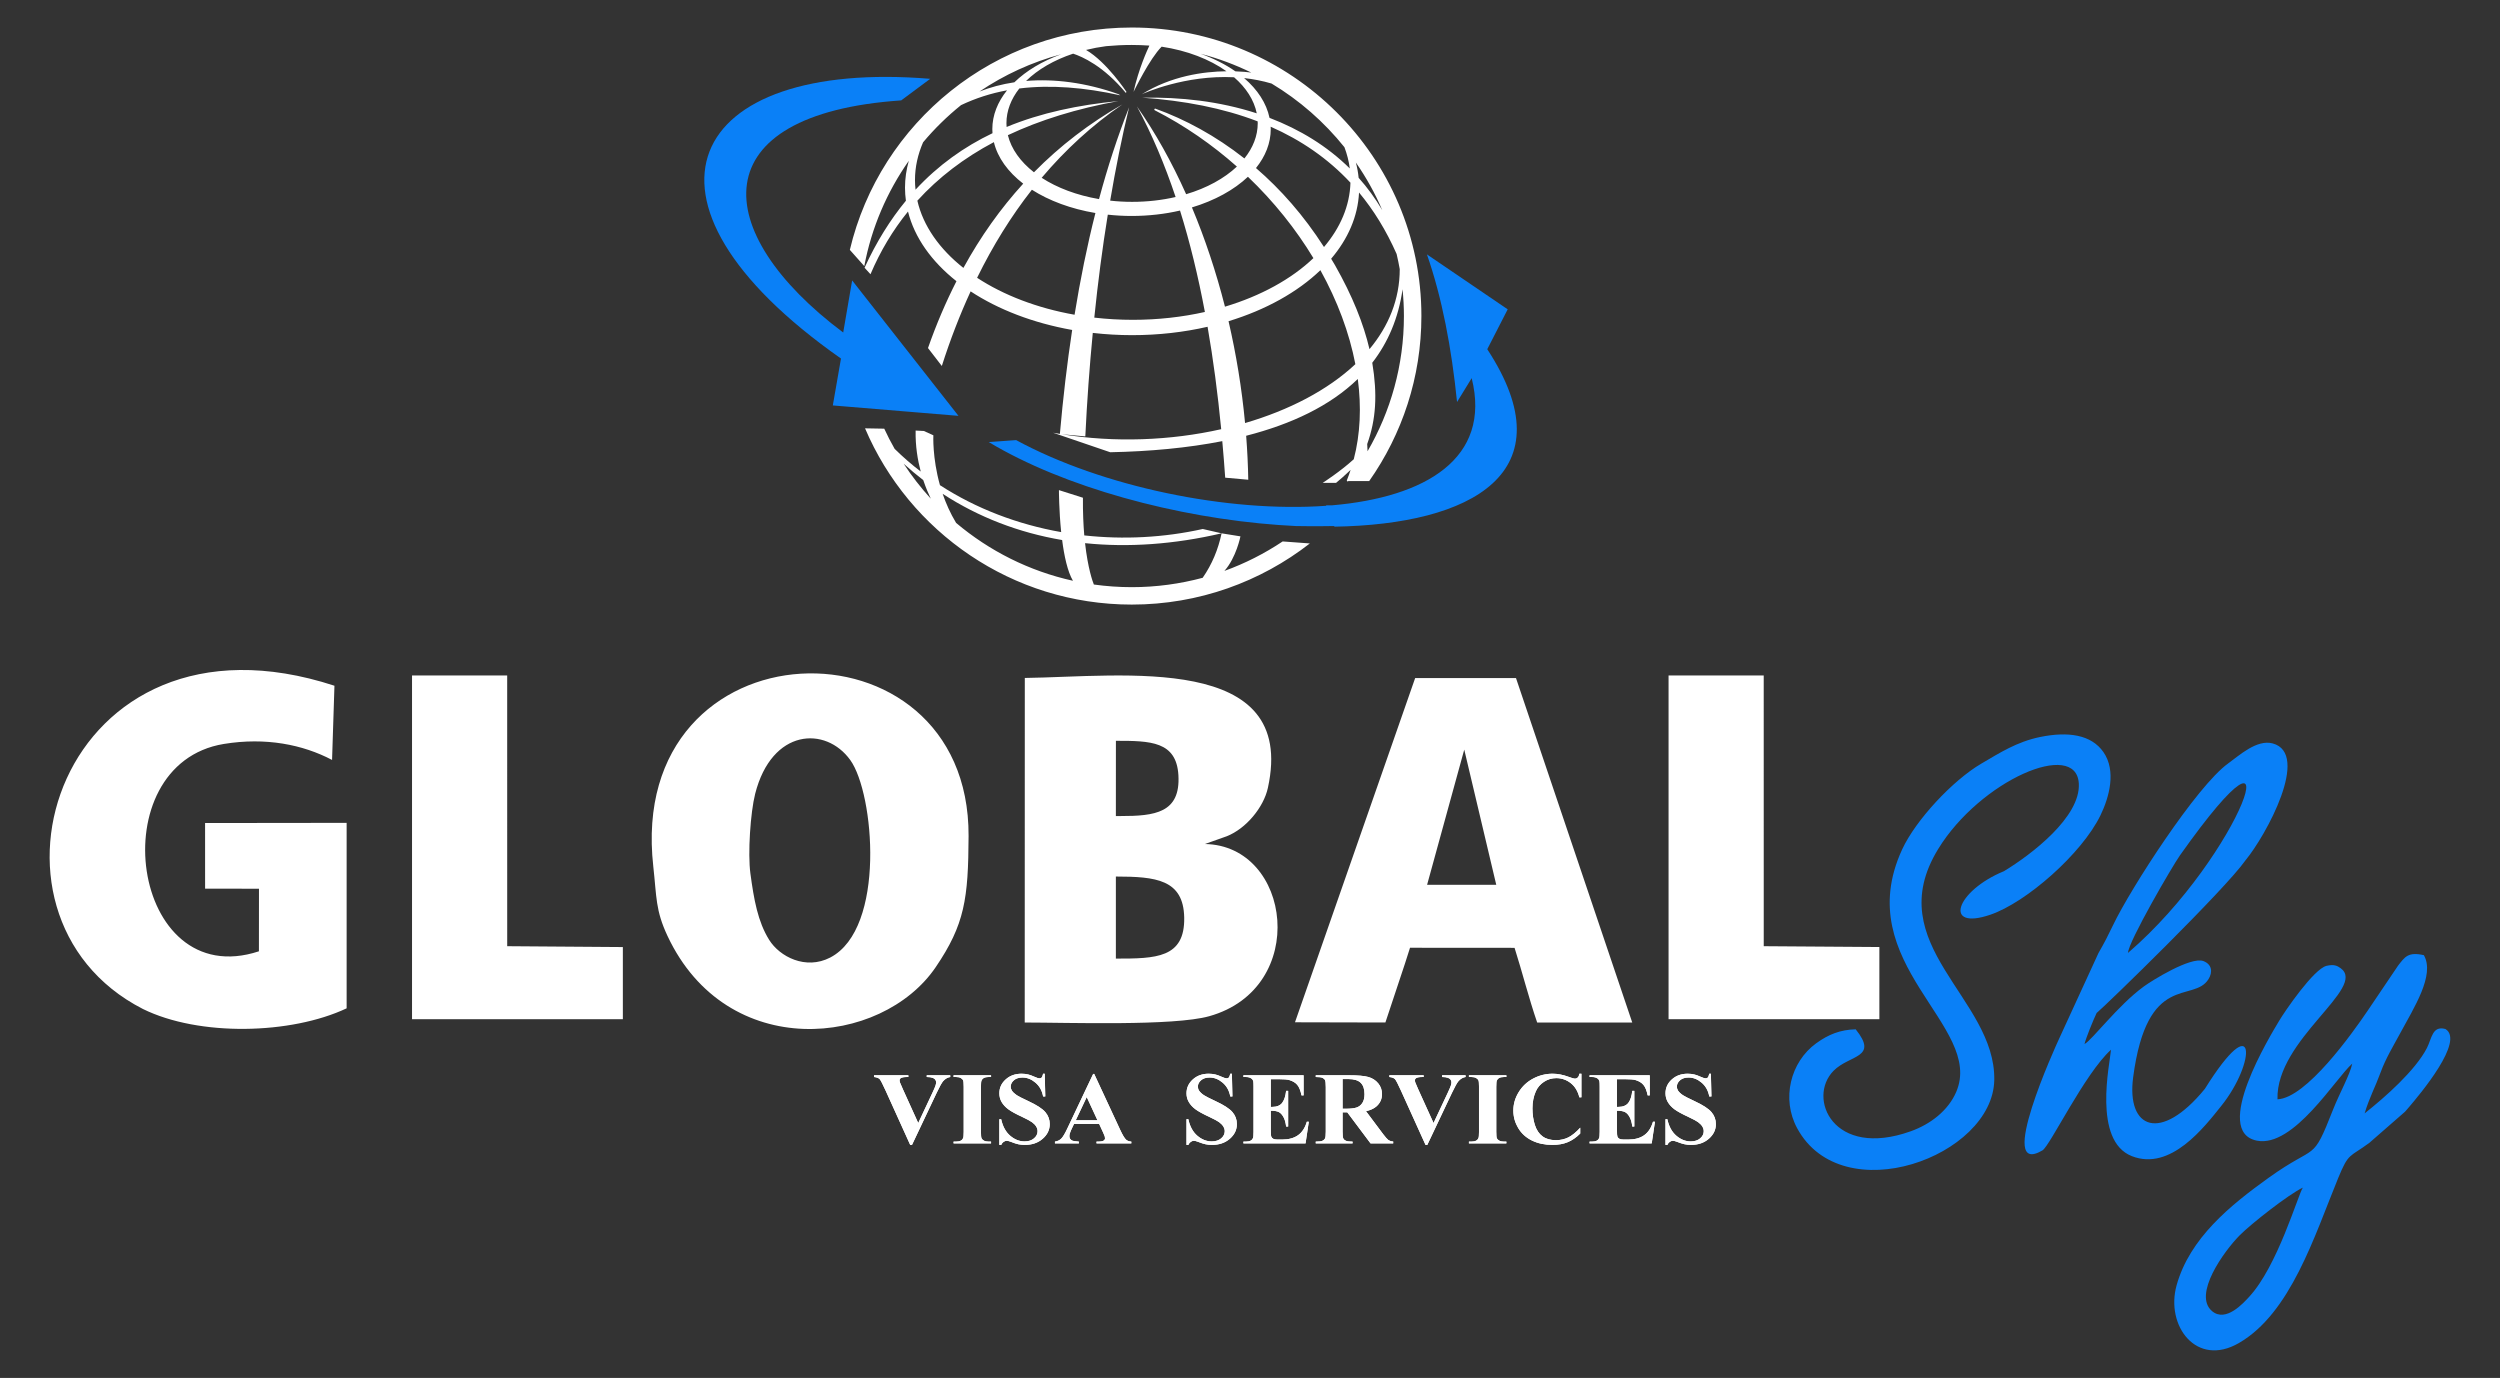
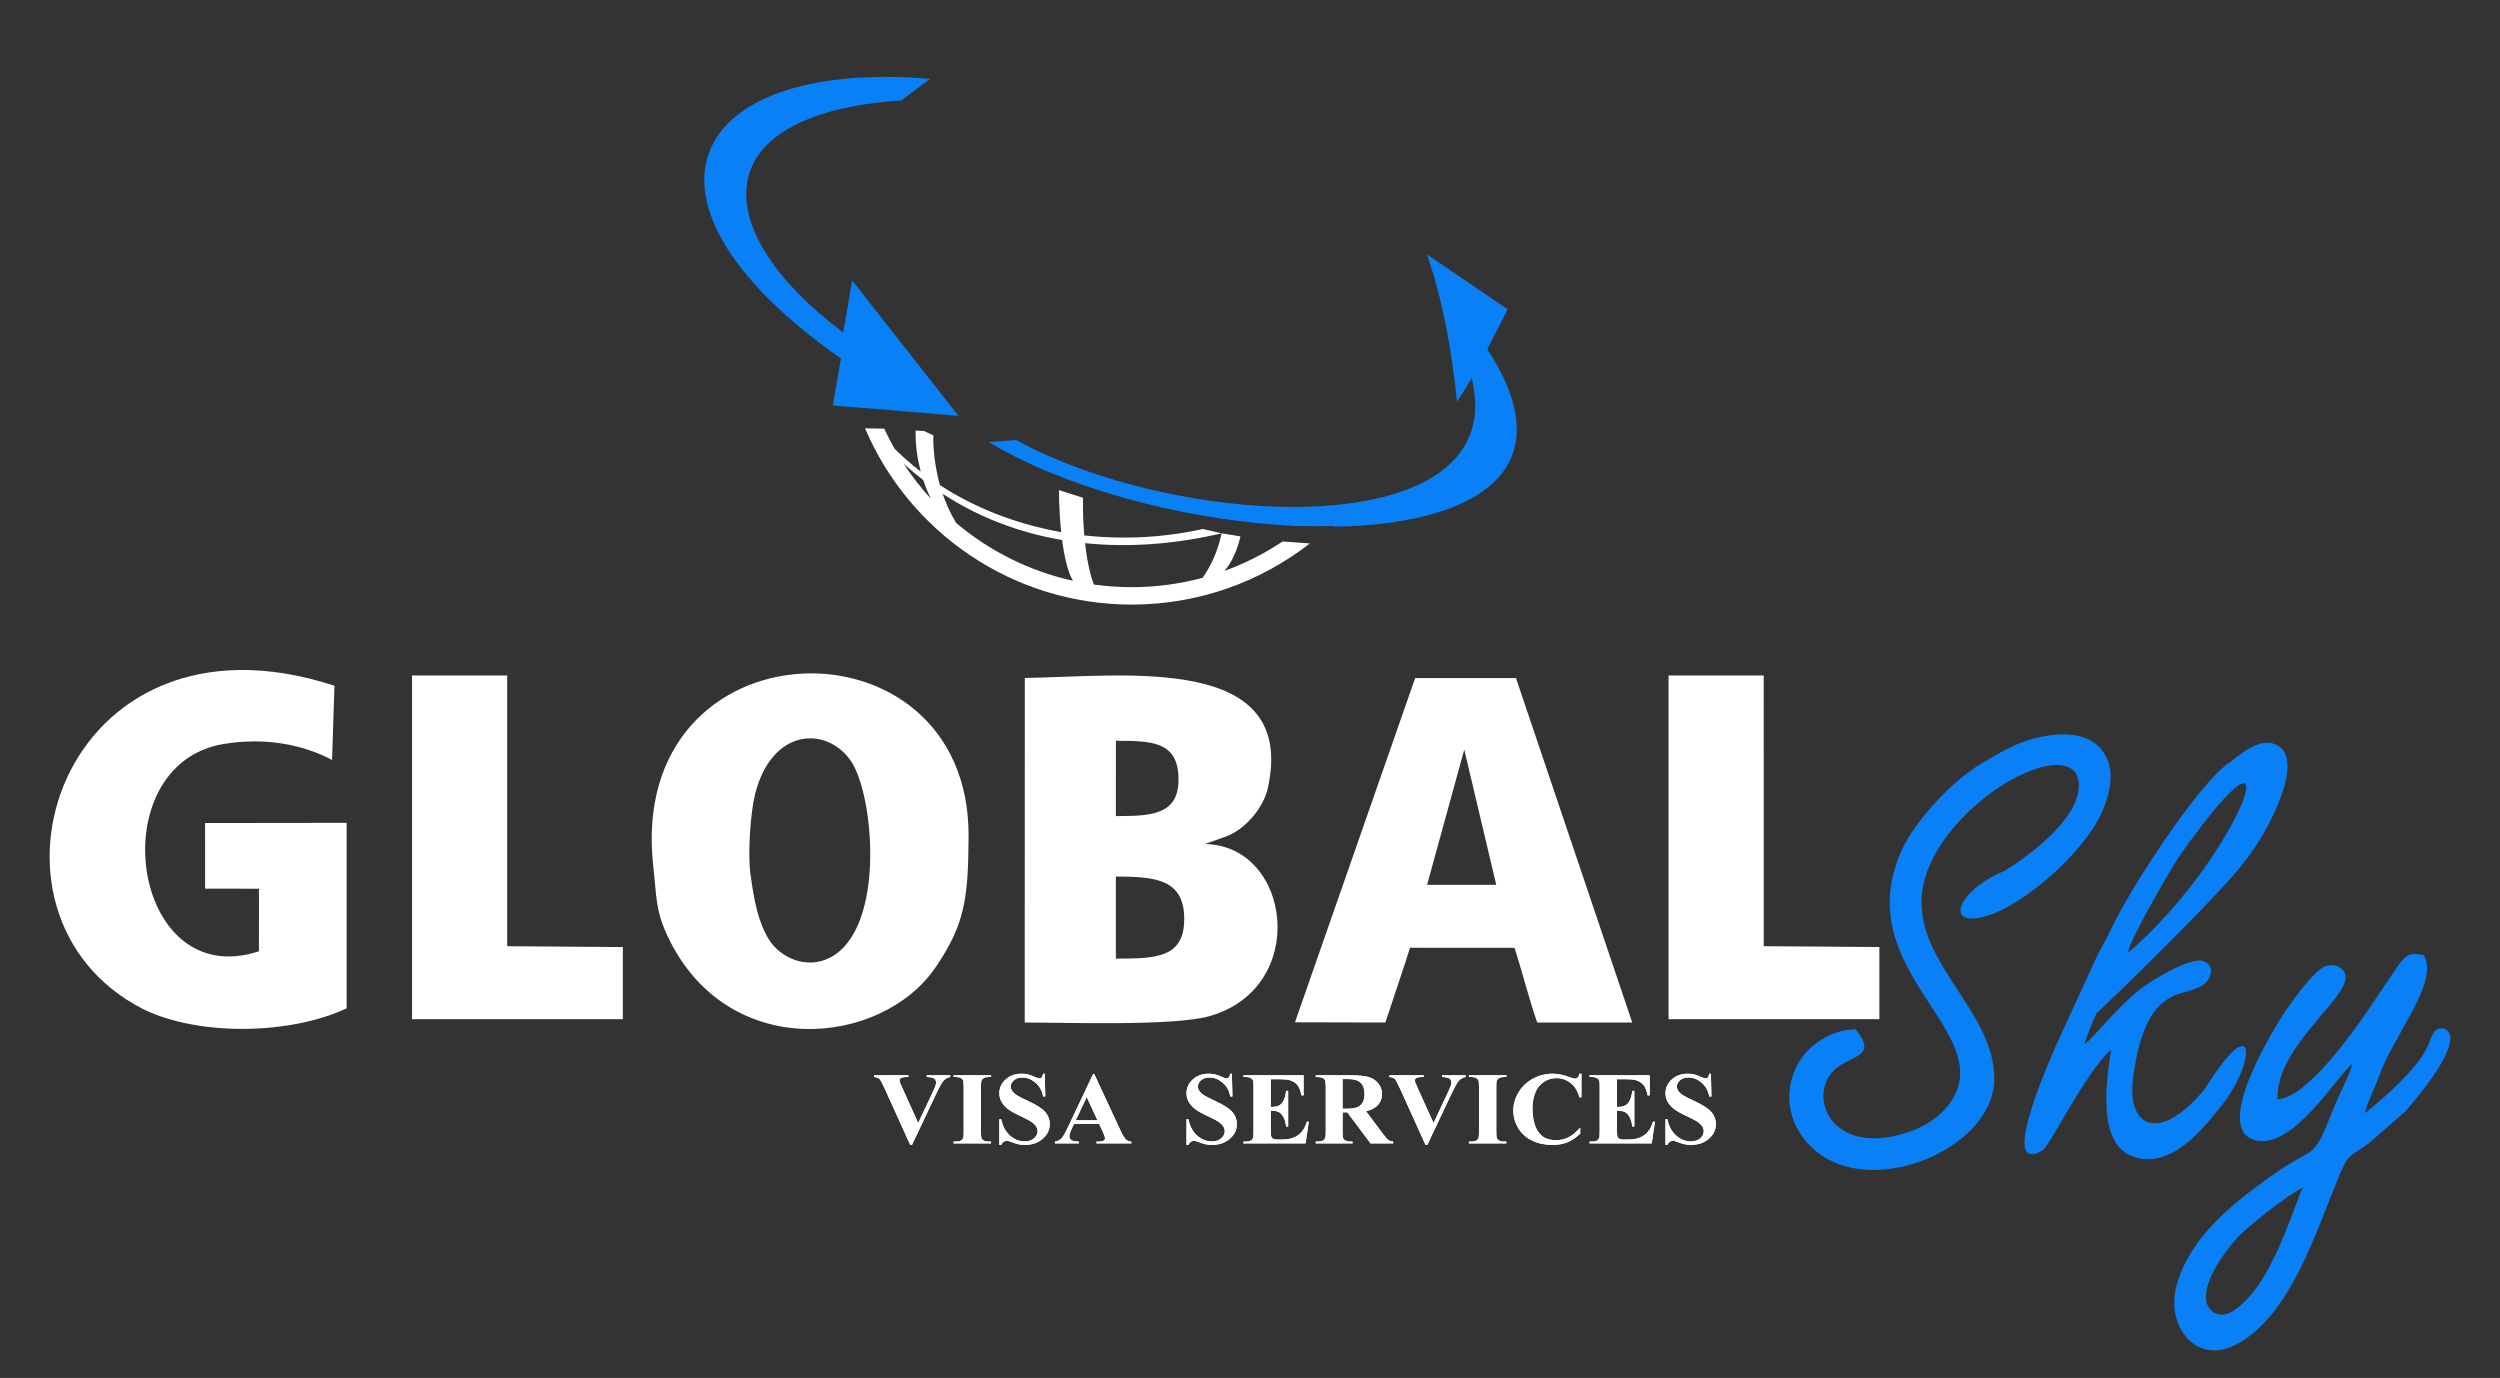
<svg xmlns="http://www.w3.org/2000/svg" width="127" height="70" viewBox="0 0 127 70" fill="none">
  <rect x="0" y="0" width="127" height="70" fill="#333333" stroke="none" />
  <g clip-path="url(#clip0_457_5668)">
    <path fill-rule="evenodd" clip-rule="evenodd" d="M123.284 53.245C123.538 52.753 123.556 52.09 124.227 52.273C125.225 52.875 122.919 55.604 122.381 56.237C122.288 56.344 122.243 56.401 122.176 56.474L120.362 58.057C119.348 58.809 119.318 58.533 118.778 59.85C117.572 62.792 116.366 66.712 113.728 68.231C111.572 69.472 110.002 67.345 110.57 65.297C111.237 62.895 113.301 61.229 115.24 59.836C117.745 58.037 117.43 59.133 118.527 56.349C118.851 55.529 119.371 54.611 119.495 54.03C118.642 54.784 116.52 58.301 114.66 57.947C112.334 57.503 115.345 52.585 115.795 51.833C116.066 51.38 117.537 49.218 118.189 49.064C118.561 48.978 118.729 49.056 118.902 49.182C120.282 50.176 115.61 52.793 115.696 55.845C117.154 55.784 119.486 52.514 120.29 51.324L121.824 49.051C122.166 48.616 122.324 48.341 123.133 48.523C123.707 49.536 122.629 51.189 121.905 52.534C121.577 53.143 121.197 53.763 120.938 54.47C120.663 55.223 120.372 55.736 120.123 56.559C121.16 55.741 122.699 54.379 123.284 53.245ZM113.784 62.746C112.977 63.559 111.381 65.774 112.375 66.607C113.074 67.193 113.964 66.196 114.256 65.88C115.702 64.319 116.734 60.711 116.984 60.331C116.262 60.672 114.364 62.163 113.784 62.746ZM93.144 54.397C91.785 55.776 93.124 58.881 97.071 57.467C98.075 57.108 98.966 56.415 99.372 55.479C100.836 52.104 93.926 48.988 96.632 43.145C97.32 41.657 99.202 39.638 100.658 38.788C101.581 38.249 102.453 37.682 103.644 37.438C105.069 37.148 106.24 37.321 106.856 38.209C107.517 39.161 107.15 40.501 106.703 41.42C105.752 43.374 102.941 45.84 101.114 46.466C98.7 47.293 99.332 45.273 101.803 44.255C103.197 43.411 105.697 41.502 105.604 39.806C105.479 37.529 100.596 39.642 98.457 43.134C95.47 48.011 101.385 50.69 101.309 54.866C101.238 58.754 93.595 61.55 91.298 57.318C90.485 55.821 90.953 53.95 92.26 53.001C92.891 52.543 93.494 52.308 94.27 52.289C95.45 53.764 93.957 53.57 93.144 54.397ZM110.741 43.453C110.351 44.005 108.115 47.849 108.103 48.407C113.897 43.428 116.825 34.861 110.741 43.453ZM108.895 50.121C109.321 49.807 111.295 48.584 111.931 48.822C112.361 48.984 112.422 49.375 112.188 49.747C111.419 50.969 109.074 49.342 108.364 54.729C108.02 57.346 109.756 58.066 112.006 55.315C114.656 51.071 114.623 53.967 112.837 56.185C111.996 57.231 110.278 59.509 108.297 58.732C106.302 57.947 107.181 54.039 107.239 53.326C105.886 54.56 104.141 58.212 103.757 58.439C101.36 59.853 104.442 53.118 104.588 52.799L106.601 48.418C106.921 47.858 107.07 47.568 107.349 46.986C108.228 45.147 111.593 39.924 113.196 38.778C113.731 38.396 114.639 37.549 115.449 37.765C117.388 38.285 115.112 42.447 114.07 43.705C113.027 45.195 106.979 51.074 106.509 51.46C106.325 51.843 105.963 52.743 105.892 53.038C106.284 52.834 107.57 51.093 108.895 50.121Z" fill="#0A80F7" />
    <path fill-rule="evenodd" clip-rule="evenodd" d="M48.272 54.624V54.712C48.14 54.733 48.021 54.801 47.917 54.915C47.842 55 47.73 55.201 47.58 55.518L46.328 58.161H46.238L44.991 55.409C44.84 55.077 44.739 54.88 44.689 54.823C44.638 54.765 44.541 54.728 44.399 54.712V54.624H46.143V54.712H46.083C45.925 54.712 45.817 54.731 45.76 54.77C45.718 54.795 45.698 54.833 45.698 54.884C45.698 54.915 45.705 54.952 45.719 54.995C45.734 55.036 45.783 55.149 45.866 55.333L46.645 57.051L47.362 55.523C47.45 55.334 47.505 55.209 47.524 55.146C47.544 55.082 47.554 55.028 47.554 54.983C47.554 54.932 47.539 54.886 47.511 54.847C47.481 54.807 47.44 54.777 47.384 54.756C47.306 54.728 47.205 54.712 47.077 54.712V54.624H48.272ZM50.345 57.994V58.084H48.441V57.994H48.562C48.667 57.994 48.752 57.976 48.817 57.94C48.864 57.917 48.9 57.875 48.925 57.817C48.944 57.777 48.954 57.668 48.954 57.494V55.213C48.954 55.035 48.944 54.924 48.925 54.879C48.905 54.836 48.866 54.796 48.805 54.763C48.746 54.729 48.665 54.712 48.562 54.712H48.441V54.624H50.345V54.712H50.224C50.119 54.712 50.035 54.731 49.97 54.766C49.924 54.791 49.888 54.832 49.861 54.89C49.841 54.931 49.831 55.038 49.831 55.213V57.494C49.831 57.672 49.842 57.783 49.862 57.827C49.883 57.872 49.923 57.911 49.982 57.944C50.042 57.978 50.123 57.994 50.224 57.994H50.345ZM53.071 54.545L53.099 55.699H52.988C52.937 55.41 52.808 55.177 52.604 55.002C52.399 54.827 52.179 54.739 51.941 54.739C51.758 54.739 51.612 54.785 51.505 54.878C51.398 54.97 51.344 55.077 51.344 55.196C51.344 55.274 51.364 55.341 51.401 55.402C51.453 55.48 51.537 55.56 51.652 55.638C51.737 55.693 51.932 55.794 52.238 55.936C52.666 56.135 52.955 56.322 53.104 56.499C53.252 56.675 53.326 56.877 53.326 57.105C53.326 57.393 53.206 57.641 52.968 57.849C52.73 58.057 52.427 58.161 52.06 58.161C51.946 58.161 51.836 58.15 51.734 58.129C51.631 58.107 51.502 58.065 51.348 58.003C51.261 57.969 51.191 57.953 51.134 57.953C51.088 57.953 51.038 57.971 50.986 58.004C50.933 58.039 50.892 58.092 50.859 58.161H50.765V56.858H50.859C50.939 57.223 51.091 57.503 51.316 57.695C51.542 57.888 51.785 57.984 52.047 57.984C52.248 57.984 52.408 57.932 52.528 57.828C52.648 57.725 52.707 57.605 52.707 57.466C52.707 57.385 52.685 57.307 52.639 57.23C52.593 57.153 52.524 57.082 52.429 57.012C52.336 56.944 52.171 56.854 51.933 56.743C51.601 56.59 51.361 56.457 51.217 56.349C51.072 56.24 50.96 56.118 50.882 55.984C50.804 55.849 50.765 55.701 50.765 55.541C50.765 55.265 50.872 55.031 51.087 54.837C51.299 54.642 51.569 54.545 51.894 54.545C52.013 54.545 52.128 54.559 52.239 54.586C52.324 54.607 52.427 54.644 52.548 54.699C52.67 54.754 52.754 54.781 52.804 54.781C52.849 54.781 52.886 54.767 52.913 54.74C52.94 54.713 52.966 54.648 52.988 54.545H53.071ZM55.837 57.097H54.558L54.398 57.435C54.348 57.548 54.324 57.641 54.324 57.715C54.324 57.814 54.365 57.885 54.447 57.932C54.495 57.959 54.615 57.981 54.805 57.994V58.084H53.59V57.994C53.721 57.975 53.83 57.923 53.914 57.839C53.998 57.753 54.103 57.578 54.226 57.312L55.532 54.556H55.584L56.901 57.389C57.027 57.66 57.129 57.831 57.211 57.901C57.273 57.955 57.358 57.986 57.47 57.994V58.084H55.702V57.994H55.775C55.917 57.994 56.017 57.975 56.074 57.937C56.113 57.91 56.133 57.87 56.133 57.819C56.133 57.788 56.128 57.755 56.118 57.723C56.113 57.707 56.086 57.642 56.036 57.529L55.837 57.097ZM55.75 56.909L55.205 55.731L54.647 56.909H55.75ZM62.579 54.545L62.606 55.699H62.496C62.444 55.409 62.316 55.177 62.112 55.002C61.907 54.827 61.687 54.738 61.449 54.738C61.264 54.738 61.12 54.785 61.013 54.878C60.905 54.97 60.852 55.077 60.852 55.196C60.852 55.274 60.871 55.341 60.909 55.402C60.961 55.48 61.044 55.56 61.16 55.638C61.244 55.693 61.439 55.794 61.745 55.936C62.174 56.135 62.462 56.322 62.611 56.499C62.76 56.675 62.832 56.877 62.832 57.105C62.832 57.393 62.714 57.641 62.475 57.849C62.236 58.057 61.934 58.161 61.568 58.161C61.453 58.161 61.343 58.15 61.241 58.129C61.138 58.107 61.009 58.065 60.854 58.003C60.768 57.969 60.698 57.953 60.642 57.953C60.594 57.953 60.545 57.969 60.494 58.004C60.441 58.039 60.398 58.09 60.366 58.161H60.273V56.856H60.366C60.446 57.223 60.598 57.503 60.823 57.695C61.049 57.888 61.292 57.984 61.553 57.984C61.755 57.984 61.916 57.931 62.036 57.828C62.155 57.725 62.215 57.605 62.215 57.466C62.215 57.385 62.192 57.307 62.146 57.23C62.1 57.153 62.03 57.082 61.937 57.012C61.843 56.944 61.678 56.854 61.44 56.743C61.108 56.589 60.869 56.457 60.723 56.349C60.579 56.24 60.468 56.118 60.39 55.983C60.311 55.849 60.273 55.701 60.273 55.541C60.273 55.265 60.38 55.029 60.593 54.836C60.807 54.642 61.076 54.545 61.402 54.545C61.521 54.545 61.635 54.559 61.747 54.586C61.831 54.606 61.934 54.644 62.056 54.699C62.177 54.754 62.261 54.781 62.31 54.781C62.358 54.781 62.394 54.767 62.421 54.74C62.447 54.713 62.473 54.648 62.496 54.545H62.579ZM64.555 54.822V56.231H64.628C64.861 56.231 65.029 56.161 65.134 56.025C65.237 55.887 65.304 55.685 65.333 55.417H65.438V57.227H65.333C65.312 57.03 65.266 56.868 65.197 56.743C65.127 56.617 65.047 56.532 64.955 56.489C64.863 56.445 64.73 56.424 64.555 56.424V57.395C64.555 57.586 64.564 57.703 64.581 57.745C64.597 57.788 64.63 57.823 64.677 57.849C64.723 57.876 64.799 57.89 64.902 57.89H65.122C65.462 57.89 65.737 57.815 65.943 57.667C66.149 57.518 66.297 57.291 66.386 56.984H66.486L66.321 58.083H63.165V57.994H63.285C63.391 57.994 63.476 57.976 63.541 57.94C63.587 57.916 63.623 57.875 63.649 57.817C63.668 57.776 63.678 57.668 63.678 57.493V55.213C63.678 55.056 63.673 54.959 63.664 54.923C63.647 54.863 63.613 54.817 63.565 54.785C63.496 54.737 63.404 54.712 63.285 54.712H63.165V54.624H66.222V55.646H66.116C66.065 55.396 65.992 55.217 65.898 55.108C65.804 54.999 65.672 54.92 65.499 54.868C65.4 54.838 65.211 54.822 64.936 54.822H64.555ZM68.202 56.508V57.483C68.202 57.669 68.214 57.788 68.239 57.835C68.262 57.884 68.306 57.922 68.366 57.95C68.428 57.98 68.542 57.994 68.709 57.994V58.083H66.839V57.994C67.008 57.994 67.123 57.98 67.183 57.95C67.244 57.92 67.286 57.881 67.31 57.834C67.335 57.787 67.347 57.669 67.347 57.483V55.223C67.347 55.037 67.335 54.92 67.31 54.871C67.286 54.823 67.243 54.785 67.183 54.756C67.121 54.727 67.007 54.712 66.839 54.712V54.624H68.539C68.981 54.624 69.304 54.653 69.509 54.711C69.713 54.768 69.881 54.875 70.011 55.032C70.141 55.188 70.204 55.37 70.204 55.58C70.204 55.834 70.107 56.046 69.913 56.212C69.789 56.318 69.616 56.397 69.392 56.45L70.268 57.621C70.384 57.772 70.466 57.865 70.516 57.903C70.588 57.955 70.676 57.984 70.773 57.99V58.083H69.622L68.442 56.508H68.202ZM68.202 54.816V56.325H68.356C68.606 56.325 68.793 56.303 68.918 56.26C69.042 56.216 69.139 56.139 69.21 56.026C69.28 55.914 69.316 55.767 69.316 55.587C69.316 55.324 69.251 55.13 69.121 55.005C68.99 54.879 68.781 54.816 68.491 54.816H68.202ZM74.45 54.624V54.712C74.318 54.733 74.2 54.801 74.095 54.915C74.02 55 73.908 55.201 73.758 55.518L72.506 58.161H72.416L71.17 55.409C71.019 55.075 70.918 54.88 70.867 54.823C70.816 54.765 70.719 54.728 70.577 54.712V54.624H72.321V54.712H72.262C72.104 54.712 71.995 54.731 71.938 54.769C71.897 54.795 71.877 54.833 71.877 54.884C71.877 54.915 71.883 54.952 71.898 54.995C71.913 55.036 71.961 55.149 72.043 55.333L72.823 57.051L73.541 55.522C73.628 55.334 73.682 55.209 73.702 55.146C73.722 55.082 73.733 55.028 73.733 54.982C73.733 54.932 73.718 54.886 73.689 54.847C73.66 54.807 73.618 54.777 73.562 54.756C73.485 54.727 73.383 54.712 73.255 54.712V54.624H74.45ZM76.522 57.994V58.083H74.62V57.994H74.739C74.846 57.994 74.931 57.976 74.996 57.94C75.042 57.916 75.078 57.875 75.103 57.817C75.122 57.776 75.132 57.668 75.132 57.493V55.213C75.132 55.035 75.122 54.924 75.103 54.879C75.082 54.836 75.043 54.796 74.984 54.763C74.923 54.729 74.842 54.712 74.739 54.712H74.62V54.624H76.522V54.712H76.403C76.297 54.712 76.213 54.73 76.148 54.766C76.102 54.791 76.066 54.831 76.039 54.889C76.02 54.931 76.01 55.038 76.01 55.213V57.493C76.01 57.672 76.02 57.783 76.04 57.827C76.061 57.872 76.1 57.911 76.161 57.944C76.22 57.977 76.301 57.994 76.403 57.994H76.522ZM80.335 54.545V55.746H80.231C80.151 55.431 80.006 55.189 79.79 55.022C79.575 54.853 79.332 54.769 79.059 54.769C78.832 54.769 78.624 54.831 78.433 54.956C78.244 55.08 78.105 55.243 78.017 55.444C77.903 55.701 77.847 55.988 77.847 56.302C77.847 56.612 77.889 56.895 77.971 57.149C78.053 57.403 78.182 57.596 78.357 57.725C78.533 57.856 78.761 57.921 79.04 57.921C79.271 57.921 79.48 57.873 79.672 57.779C79.862 57.682 80.063 57.52 80.275 57.287V57.584C80.071 57.787 79.857 57.934 79.636 58.024C79.414 58.116 79.156 58.161 78.86 58.161C78.469 58.161 78.124 58.087 77.823 57.939C77.519 57.791 77.286 57.578 77.123 57.303C76.958 57.025 76.876 56.73 76.876 56.417C76.876 56.087 76.967 55.774 77.15 55.479C77.331 55.183 77.576 54.953 77.887 54.79C78.196 54.627 78.524 54.545 78.872 54.545C79.129 54.545 79.4 54.599 79.684 54.703C79.85 54.765 79.954 54.796 79.999 54.796C80.057 54.796 80.106 54.776 80.149 54.736C80.191 54.695 80.217 54.633 80.231 54.545H80.335ZM82.139 54.822V56.231H82.212C82.445 56.231 82.613 56.161 82.719 56.025C82.823 55.887 82.889 55.685 82.918 55.417H83.023V57.227H82.918C82.897 57.03 82.851 56.868 82.781 56.743C82.712 56.617 82.632 56.532 82.539 56.489C82.447 56.445 82.314 56.424 82.139 56.424V57.395C82.139 57.586 82.148 57.703 82.165 57.745C82.182 57.788 82.214 57.823 82.261 57.849C82.308 57.876 82.384 57.89 82.488 57.89H82.706C83.048 57.89 83.321 57.815 83.527 57.667C83.733 57.518 83.881 57.291 83.971 56.984H84.07L83.906 58.083H80.749V57.994H80.87C80.976 57.994 81.061 57.976 81.126 57.94C81.173 57.916 81.209 57.875 81.233 57.817C81.252 57.776 81.262 57.668 81.262 57.493V55.213C81.262 55.056 81.258 54.959 81.249 54.923C81.231 54.863 81.198 54.817 81.149 54.785C81.081 54.737 80.988 54.712 80.87 54.712H80.749V54.624H83.806V55.646H83.701C83.649 55.396 83.576 55.217 83.482 55.108C83.388 54.999 83.256 54.92 83.085 54.868C82.984 54.838 82.797 54.822 82.52 54.822H82.139ZM86.912 54.545L86.94 55.699H86.829C86.777 55.409 86.649 55.177 86.445 55.002C86.24 54.827 86.019 54.738 85.782 54.738C85.598 54.738 85.452 54.785 85.346 54.878C85.239 54.97 85.185 55.077 85.185 55.196C85.185 55.274 85.205 55.341 85.242 55.402C85.293 55.48 85.377 55.56 85.493 55.638C85.578 55.693 85.773 55.794 86.079 55.936C86.506 56.135 86.795 56.322 86.944 56.499C87.092 56.675 87.166 56.877 87.166 57.105C87.166 57.393 87.046 57.641 86.808 57.849C86.57 58.057 86.268 58.161 85.9 58.161C85.786 58.161 85.676 58.15 85.575 58.129C85.472 58.107 85.343 58.065 85.188 58.003C85.102 57.969 85.03 57.953 84.974 57.953C84.928 57.953 84.879 57.969 84.826 58.004C84.774 58.039 84.732 58.09 84.7 58.161H84.606V56.856H84.7C84.779 57.223 84.932 57.503 85.157 57.695C85.383 57.888 85.626 57.984 85.887 57.984C86.089 57.984 86.249 57.931 86.369 57.828C86.489 57.725 86.548 57.605 86.548 57.466C86.548 57.385 86.525 57.307 86.48 57.23C86.434 57.153 86.364 57.082 86.27 57.012C86.177 56.944 86.011 56.854 85.774 56.743C85.441 56.589 85.202 56.457 85.056 56.349C84.913 56.24 84.801 56.118 84.722 55.983C84.645 55.849 84.606 55.701 84.606 55.541C84.606 55.265 84.712 55.029 84.927 54.836C85.14 54.642 85.41 54.545 85.735 54.545C85.853 54.545 85.969 54.559 86.08 54.586C86.165 54.606 86.268 54.644 86.389 54.699C86.51 54.754 86.595 54.781 86.644 54.781C86.69 54.781 86.727 54.767 86.754 54.74C86.781 54.713 86.807 54.648 86.829 54.545H86.912Z" fill="white" />
    <path fill-rule="evenodd" clip-rule="evenodd" d="M61.207 42.876C65.615 42.946 66.54 50.193 61.427 51.624C59.612 52.133 54.242 51.944 52.056 51.944L52.06 34.44C57.019 34.378 65.919 33.134 64.408 40.027C64.193 41.008 63.308 42.092 62.316 42.483L61.207 42.876ZM59.863 39.377C59.76 37.657 58.444 37.632 56.688 37.633L56.686 41.456L56.928 41.455C58.659 41.455 59.977 41.303 59.863 39.377ZM60.158 46.616C60.124 44.668 58.703 44.532 56.686 44.528V48.697C58.714 48.698 60.194 48.675 60.158 46.616ZM49.204 42.471C49.189 45.66 49.009 46.958 47.536 49.129C44.788 53.179 36.928 53.978 33.909 47.546C33.293 46.231 33.361 45.572 33.188 44.026C31.772 31.444 49.257 30.986 49.204 42.471ZM39.073 47.744C39.606 48.6 40.931 49.29 42.177 48.642C45.011 47.166 44.41 40.303 43.197 38.615C41.948 36.874 39.209 37.003 38.363 40.323C38.121 41.275 37.983 43.355 38.12 44.371C38.298 45.696 38.496 46.818 39.073 47.744ZM16.869 38.605C15.383 37.823 13.498 37.446 11.375 37.792C5.074 38.82 6.626 50.471 13.153 48.326L13.156 45.147L10.419 45.144L10.418 41.81L17.609 41.801V51.223C14.779 52.555 10.117 52.663 7.261 51.257C-2.092 46.477 3.046 30.278 16.99 34.835L16.869 38.605ZM82.918 51.943H78.088C77.656 50.683 77.336 49.399 76.94 48.15L71.629 48.146C71.376 48.983 70.656 51.075 70.378 51.943L65.785 51.932L71.89 34.446L77.012 34.445L82.918 51.943ZM72.496 44.949H76.01L74.384 38.081L72.496 44.949ZM48.274 54.624V54.712C48.142 54.733 48.023 54.8 47.919 54.915C47.844 55 47.732 55.201 47.582 55.518L46.33 58.161H46.24L44.994 55.409C44.843 55.075 44.742 54.88 44.691 54.823C44.64 54.765 44.543 54.728 44.401 54.712V54.624H46.145V54.712H46.086C45.928 54.712 45.819 54.731 45.762 54.769C45.721 54.795 45.7 54.833 45.7 54.884C45.7 54.915 45.707 54.951 45.722 54.994C45.737 55.035 45.786 55.149 45.868 55.333L46.647 57.051L47.365 55.522C47.452 55.334 47.507 55.209 47.526 55.145C47.546 55.082 47.556 55.028 47.556 54.982C47.556 54.932 47.542 54.886 47.513 54.847C47.483 54.807 47.442 54.777 47.386 54.756C47.309 54.727 47.207 54.712 47.079 54.712V54.624H48.274ZM50.347 57.994V58.083H48.443V57.994H48.564C48.67 57.994 48.755 57.976 48.82 57.94C48.867 57.916 48.903 57.875 48.927 57.817C48.946 57.776 48.956 57.668 48.956 57.493V55.213C48.956 55.035 48.946 54.924 48.927 54.879C48.907 54.836 48.868 54.796 48.807 54.763C48.748 54.729 48.667 54.712 48.564 54.712H48.443V54.624H50.347V54.712H50.227C50.121 54.712 50.037 54.73 49.972 54.766C49.926 54.791 49.889 54.831 49.864 54.889C49.843 54.931 49.833 55.038 49.833 55.213V57.493C49.833 57.672 49.843 57.783 49.864 57.827C49.885 57.872 49.925 57.911 49.984 57.944C50.044 57.977 50.126 57.994 50.227 57.994H50.347ZM53.074 54.545L53.102 55.699H52.991C52.939 55.409 52.81 55.177 52.606 55.001C52.402 54.827 52.181 54.738 51.944 54.738C51.76 54.738 51.614 54.785 51.508 54.878C51.4 54.97 51.346 55.077 51.346 55.196C51.346 55.274 51.367 55.341 51.404 55.402C51.455 55.48 51.539 55.56 51.654 55.638C51.74 55.693 51.934 55.793 52.24 55.936C52.668 56.135 52.957 56.322 53.106 56.499C53.254 56.675 53.328 56.877 53.328 57.104C53.328 57.393 53.208 57.641 52.969 57.849C52.732 58.057 52.43 58.161 52.062 58.161C51.948 58.161 51.838 58.15 51.736 58.129C51.633 58.107 51.504 58.065 51.35 58.003C51.264 57.969 51.192 57.953 51.136 57.953C51.09 57.953 51.041 57.969 50.988 58.004C50.935 58.039 50.894 58.09 50.861 58.161H50.767V56.856H50.861C50.941 57.223 51.093 57.503 51.319 57.695C51.545 57.888 51.788 57.984 52.049 57.984C52.25 57.984 52.41 57.931 52.53 57.828C52.65 57.725 52.71 57.605 52.71 57.466C52.71 57.385 52.687 57.306 52.641 57.23C52.595 57.153 52.526 57.082 52.432 57.011C52.339 56.943 52.173 56.854 51.936 56.743C51.603 56.589 51.363 56.456 51.218 56.347C51.074 56.24 50.962 56.118 50.884 55.983C50.807 55.849 50.767 55.701 50.767 55.541C50.767 55.265 50.874 55.029 51.089 54.836C51.302 54.642 51.572 54.545 51.896 54.545C52.015 54.545 52.13 54.559 52.241 54.586C52.327 54.606 52.43 54.644 52.55 54.699C52.672 54.754 52.757 54.781 52.806 54.781C52.852 54.781 52.889 54.767 52.916 54.74C52.943 54.713 52.968 54.648 52.991 54.545H53.074ZM55.839 57.096H54.56L54.401 57.435C54.35 57.547 54.326 57.641 54.326 57.715C54.326 57.814 54.367 57.885 54.449 57.932C54.497 57.959 54.617 57.981 54.807 57.994V58.083H53.592V57.994C53.723 57.975 53.832 57.923 53.916 57.838C54 57.753 54.105 57.578 54.228 57.312L55.534 54.555H55.586L56.903 57.388C57.028 57.659 57.131 57.83 57.213 57.901C57.275 57.955 57.36 57.985 57.472 57.994V58.083H55.705V57.994H55.777C55.92 57.994 56.019 57.975 56.076 57.937C56.116 57.91 56.135 57.87 56.135 57.818C56.135 57.788 56.13 57.755 56.12 57.722C56.116 57.707 56.089 57.642 56.038 57.528L55.839 57.096ZM55.753 56.909L55.207 55.73L54.65 56.909H55.753ZM62.581 54.545L62.608 55.699H62.499C62.446 55.409 62.318 55.177 62.114 55.001C61.91 54.827 61.688 54.738 61.451 54.738C61.267 54.738 61.122 54.784 61.016 54.877C60.907 54.97 60.854 55.077 60.854 55.196C60.854 55.273 60.873 55.341 60.911 55.4C60.963 55.48 61.046 55.56 61.162 55.637C61.246 55.693 61.441 55.793 61.747 55.936C62.176 56.133 62.464 56.322 62.613 56.499C62.762 56.675 62.835 56.877 62.835 57.104C62.835 57.393 62.716 57.641 62.477 57.848C62.239 58.057 61.936 58.161 61.57 58.161C61.455 58.161 61.345 58.15 61.243 58.127C61.14 58.106 61.011 58.064 60.857 58.003C60.77 57.968 60.7 57.953 60.644 57.953C60.597 57.953 60.547 57.969 60.496 58.004C60.443 58.039 60.401 58.09 60.368 58.161H60.275V56.856H60.368C60.448 57.223 60.6 57.503 60.825 57.695C61.051 57.888 61.295 57.984 61.556 57.984C61.757 57.984 61.918 57.931 62.037 57.828C62.157 57.724 62.218 57.604 62.218 57.466C62.218 57.385 62.194 57.306 62.148 57.23C62.102 57.153 62.033 57.081 61.94 57.011C61.846 56.942 61.68 56.853 61.442 56.743C61.11 56.589 60.871 56.456 60.726 56.347C60.581 56.239 60.47 56.118 60.392 55.983C60.313 55.849 60.275 55.701 60.275 55.541C60.275 55.265 60.382 55.029 60.596 54.836C60.81 54.642 61.078 54.545 61.404 54.545C61.523 54.545 61.637 54.559 61.749 54.586C61.833 54.606 61.936 54.644 62.058 54.699C62.179 54.753 62.263 54.779 62.313 54.779C62.36 54.779 62.397 54.767 62.422 54.74C62.449 54.713 62.475 54.648 62.499 54.545H62.581ZM64.557 54.822V56.231H64.63C64.863 56.231 65.031 56.161 65.136 56.025C65.239 55.887 65.306 55.684 65.336 55.416H65.44V57.227H65.336C65.314 57.03 65.269 56.868 65.199 56.743C65.13 56.617 65.049 56.532 64.957 56.489C64.865 56.445 64.732 56.424 64.557 56.424V57.395C64.557 57.586 64.565 57.702 64.583 57.744C64.6 57.787 64.632 57.821 64.678 57.848C64.725 57.875 64.801 57.89 64.904 57.89H65.124C65.465 57.89 65.739 57.815 65.945 57.666C66.151 57.518 66.299 57.29 66.388 56.984H66.488L66.323 58.083H63.167V57.994H63.287C63.394 57.994 63.479 57.976 63.544 57.94C63.59 57.916 63.625 57.875 63.651 57.817C63.67 57.776 63.68 57.668 63.68 57.493V55.213C63.68 55.055 63.676 54.959 63.667 54.923C63.649 54.862 63.616 54.816 63.567 54.784C63.499 54.737 63.406 54.712 63.287 54.712H63.167V54.624H66.224V55.646H66.118C66.067 55.396 65.994 55.217 65.9 55.108C65.806 54.999 65.674 54.92 65.501 54.868C65.402 54.838 65.214 54.822 64.938 54.822H64.557ZM68.204 56.507V57.483C68.204 57.669 68.216 57.787 68.241 57.835C68.264 57.883 68.308 57.922 68.369 57.95C68.43 57.98 68.544 57.994 68.711 57.994V58.083H66.841V57.994C67.01 57.994 67.126 57.98 67.185 57.949C67.246 57.92 67.288 57.881 67.312 57.834C67.337 57.787 67.35 57.669 67.35 57.483V55.223C67.35 55.036 67.337 54.92 67.312 54.871C67.288 54.822 67.245 54.784 67.185 54.756C67.123 54.727 67.009 54.712 66.841 54.712V54.624H68.541C68.984 54.624 69.306 54.652 69.511 54.71C69.716 54.767 69.883 54.875 70.013 55.032C70.143 55.188 70.207 55.369 70.207 55.579C70.207 55.834 70.109 56.045 69.915 56.212C69.791 56.318 69.618 56.397 69.394 56.45L70.27 57.621C70.386 57.771 70.469 57.865 70.518 57.903C70.591 57.955 70.678 57.984 70.776 57.989V58.083H69.624L68.444 56.507H68.204ZM68.204 54.816V56.324H68.358C68.608 56.324 68.795 56.303 68.92 56.26C69.044 56.216 69.141 56.138 69.212 56.026C69.283 55.914 69.319 55.767 69.319 55.587C69.319 55.324 69.254 55.13 69.124 55.005C68.993 54.879 68.783 54.816 68.493 54.816H68.204ZM74.453 54.624V54.712C74.32 54.733 74.202 54.8 74.098 54.915C74.023 55 73.911 55.201 73.76 55.517L72.507 58.161H72.419L71.172 55.408C71.021 55.075 70.92 54.88 70.869 54.822C70.817 54.764 70.721 54.728 70.58 54.712V54.624H72.322V54.712H72.264C72.106 54.712 71.998 54.731 71.941 54.769C71.899 54.795 71.879 54.833 71.879 54.884C71.879 54.915 71.886 54.951 71.9 54.994C71.915 55.035 71.964 55.149 72.046 55.333L72.825 57.051L73.543 55.522C73.631 55.334 73.684 55.209 73.704 55.145C73.725 55.082 73.735 55.028 73.735 54.982C73.735 54.931 73.72 54.886 73.691 54.846C73.662 54.806 73.621 54.776 73.564 54.756C73.487 54.727 73.385 54.712 73.258 54.712V54.624H74.453ZM76.525 57.994V58.083H74.622V57.994H74.742C74.848 57.994 74.933 57.976 74.997 57.94C75.044 57.916 75.08 57.875 75.106 57.817C75.125 57.776 75.135 57.668 75.135 57.493V55.213C75.135 55.035 75.125 54.923 75.106 54.879C75.084 54.834 75.045 54.795 74.986 54.763C74.925 54.729 74.845 54.712 74.742 54.712H74.622V54.624H76.525V54.712H76.405C76.3 54.712 76.215 54.73 76.151 54.766C76.105 54.791 76.068 54.831 76.041 54.889C76.022 54.931 76.012 55.038 76.012 55.213V57.493C76.012 57.672 76.022 57.783 76.042 57.827C76.063 57.872 76.103 57.911 76.163 57.944C76.222 57.977 76.303 57.994 76.405 57.994H76.525ZM80.337 54.545V55.746H80.233C80.154 55.431 80.008 55.189 79.792 55.02C79.577 54.853 79.334 54.769 79.062 54.769C78.834 54.769 78.626 54.831 78.436 54.956C78.246 55.08 78.107 55.243 78.019 55.443C77.906 55.701 77.85 55.987 77.85 56.302C77.85 56.611 77.891 56.895 77.973 57.149C78.056 57.402 78.183 57.596 78.359 57.725C78.535 57.856 78.764 57.921 79.043 57.921C79.273 57.921 79.483 57.873 79.674 57.779C79.864 57.682 80.065 57.519 80.277 57.286V57.584C80.073 57.787 79.859 57.934 79.638 58.024C79.417 58.116 79.158 58.161 78.862 58.161C78.472 58.161 78.126 58.087 77.824 57.939C77.522 57.791 77.289 57.578 77.125 57.301C76.96 57.025 76.879 56.73 76.879 56.417C76.879 56.087 76.969 55.774 77.152 55.478C77.333 55.183 77.579 54.953 77.889 54.79C78.198 54.627 78.526 54.545 78.875 54.545C79.131 54.545 79.402 54.598 79.687 54.703C79.852 54.765 79.957 54.795 80.001 54.795C80.059 54.795 80.109 54.776 80.151 54.736C80.193 54.695 80.22 54.633 80.233 54.545H80.337ZM82.142 54.822V56.231H82.215C82.447 56.231 82.615 56.161 82.721 56.025C82.824 55.887 82.891 55.684 82.92 55.416H83.024V57.227H82.92C82.899 57.03 82.853 56.868 82.784 56.743C82.714 56.617 82.635 56.532 82.541 56.489C82.45 56.445 82.316 56.424 82.142 56.424V57.395C82.142 57.586 82.151 57.702 82.167 57.744C82.184 57.787 82.217 57.821 82.264 57.848C82.311 57.875 82.386 57.89 82.49 57.89H82.708C83.05 57.89 83.323 57.815 83.529 57.666C83.736 57.518 83.883 57.29 83.973 56.984H84.073L83.908 58.083H80.752V57.994H80.873C80.978 57.994 81.063 57.976 81.128 57.94C81.175 57.916 81.211 57.875 81.236 57.817C81.255 57.776 81.265 57.668 81.265 57.493V55.213C81.265 55.055 81.26 54.959 81.251 54.923C81.233 54.862 81.2 54.816 81.152 54.784C81.083 54.737 80.99 54.712 80.873 54.712H80.752V54.624H83.808V55.646H83.703C83.651 55.396 83.579 55.217 83.485 55.108C83.391 54.999 83.258 54.92 83.086 54.868C82.986 54.838 82.799 54.822 82.522 54.822H82.142ZM86.914 54.545L86.942 55.699H86.831C86.78 55.409 86.651 55.177 86.447 55.001C86.242 54.827 86.022 54.738 85.784 54.738C85.6 54.738 85.455 54.784 85.348 54.877C85.241 54.97 85.187 55.077 85.187 55.196C85.187 55.273 85.207 55.341 85.244 55.4C85.296 55.48 85.38 55.56 85.495 55.637C85.58 55.693 85.775 55.793 86.081 55.936C86.509 56.133 86.798 56.322 86.947 56.499C87.094 56.675 87.168 56.877 87.168 57.104C87.168 57.393 87.049 57.641 86.81 57.848C86.573 58.057 86.27 58.161 85.903 58.161C85.787 58.161 85.679 58.15 85.577 58.127C85.474 58.106 85.345 58.064 85.19 58.003C85.104 57.968 85.032 57.953 84.977 57.953C84.929 57.953 84.881 57.969 84.829 58.004C84.776 58.039 84.734 58.09 84.702 58.161H84.608V56.856H84.702C84.781 57.223 84.934 57.503 85.159 57.695C85.385 57.888 85.628 57.984 85.889 57.984C86.091 57.984 86.251 57.931 86.371 57.828C86.491 57.724 86.55 57.604 86.55 57.466C86.55 57.385 86.528 57.306 86.482 57.23C86.435 57.153 86.366 57.081 86.272 57.011C86.179 56.942 86.014 56.853 85.776 56.743C85.444 56.589 85.204 56.456 85.058 56.347C84.915 56.239 84.803 56.118 84.725 55.983C84.647 55.849 84.608 55.701 84.608 55.541C84.608 55.265 84.714 55.029 84.929 54.836C85.142 54.642 85.412 54.545 85.737 54.545C85.856 54.545 85.971 54.559 86.082 54.586C86.167 54.606 86.27 54.644 86.391 54.699C86.512 54.753 86.597 54.779 86.645 54.779C86.692 54.779 86.729 54.767 86.756 54.74C86.783 54.713 86.809 54.648 86.831 54.545H86.914ZM84.763 34.314H89.597L89.598 48.067L95.472 48.109V51.776H84.763V34.314ZM20.931 34.314H25.765L25.766 48.067L31.641 48.111V51.777H20.931V34.314Z" fill="white" />
    <mask id="mask0_457_5668" style="mask-type:luminance" maskUnits="userSpaceOnUse" x="0" y="0" width="127" height="70">
      <path d="M0 0.052H127V69.948H0V0.052Z" fill="white" />
    </mask>
    <g mask="url(#mask0_457_5668)">
-       <path fill-rule="evenodd" clip-rule="evenodd" d="M65.159 27.505L66.54 27.607C64.046 29.55 60.902 30.713 57.494 30.713C51.414 30.713 46.181 27.016 43.944 21.759L44.92 21.777C45.081 22.128 45.257 22.468 45.447 22.801C45.866 23.213 46.309 23.599 46.773 23.954C46.618 23.372 46.498 22.664 46.514 21.872L46.933 21.894L47.415 22.113C47.415 22.113 47.356 23.246 47.75 24.647C49.595 25.843 51.702 26.641 53.908 27.031C53.794 25.916 53.794 24.898 53.794 24.898L55.013 25.285C55.006 26.021 55.035 26.654 55.081 27.199C57.075 27.418 59.122 27.313 61.101 26.873L62.057 27.093C59.644 27.655 57.314 27.819 55.121 27.593C55.264 28.867 55.502 29.532 55.568 29.694C56.196 29.781 56.84 29.828 57.494 29.828C58.74 29.828 59.947 29.66 61.096 29.352C61.575 28.662 61.885 27.905 62.057 27.093L63.014 27.247C63.014 27.247 62.802 28.328 62.199 29.003C63.249 28.623 64.242 28.118 65.159 27.505ZM47.285 25.333C47.181 25.121 47.039 24.797 46.901 24.389C46.562 24.127 46.229 23.849 45.906 23.557C46.318 24.186 46.78 24.779 47.285 25.333ZM54.506 29.503C54.231 29.038 54.06 28.24 53.957 27.434C51.755 27.06 49.71 26.274 47.887 25.086C48.053 25.569 48.273 26.071 48.57 26.563C50.252 27.983 52.28 29.011 54.506 29.503Z" fill="white" />
+       <path fill-rule="evenodd" clip-rule="evenodd" d="M65.159 27.505L66.54 27.607C64.046 29.55 60.902 30.713 57.494 30.713C51.414 30.713 46.181 27.016 43.944 21.759L44.92 21.777C45.081 22.128 45.257 22.468 45.447 22.801C45.866 23.213 46.309 23.599 46.773 23.954C46.618 23.372 46.498 22.664 46.514 21.872L46.933 21.894L47.415 22.113C47.415 22.113 47.356 23.246 47.75 24.647C49.595 25.843 51.702 26.641 53.908 27.031C53.794 25.916 53.794 24.898 53.794 24.898L55.013 25.285C55.006 26.021 55.035 26.654 55.081 27.199C57.075 27.418 59.122 27.313 61.101 26.873L62.057 27.093C59.644 27.655 57.314 27.819 55.121 27.593C55.264 28.867 55.502 29.532 55.568 29.694C56.196 29.781 56.84 29.828 57.494 29.828C58.74 29.828 59.947 29.66 61.096 29.352C61.575 28.662 61.885 27.905 62.057 27.093L63.014 27.247C63.014 27.247 62.802 28.328 62.199 29.003C63.249 28.623 64.242 28.118 65.159 27.505M47.285 25.333C47.181 25.121 47.039 24.797 46.901 24.389C46.562 24.127 46.229 23.849 45.906 23.557C46.318 24.186 46.78 24.779 47.285 25.333ZM54.506 29.503C54.231 29.038 54.06 28.24 53.957 27.434C51.755 27.06 49.71 26.274 47.887 25.086C48.053 25.569 48.273 26.071 48.57 26.563C50.252 27.983 52.28 29.011 54.506 29.503Z" fill="white" />
      <path d="M75.553 17.74L76.591 15.714L72.487 12.922C73.257 15.129 73.737 17.664 74.018 20.422L74.762 19.21C75.78 23.293 72.405 25.262 67.671 25.67H67.382L67.357 25.695C62.372 26.048 55.987 24.729 51.619 22.357L50.228 22.457C54.056 24.759 59.776 26.297 64.954 26.67C64.975 26.672 64.995 26.674 65.018 26.674C65.02 26.674 65.022 26.675 65.023 26.674C65.293 26.693 65.56 26.709 65.826 26.723H65.854C66.706 26.742 67.785 26.723 67.785 26.723L67.783 26.755C74.737 26.643 79.668 24.023 75.553 17.74ZM48.69 21.125L43.289 14.246L42.835 16.892C36.011 11.781 35.637 5.793 45.781 5.1L47.255 4.004C34.937 2.985 31.189 10.126 42.722 18.214L42.307 20.596L48.69 21.125Z" fill="#0A80F7" />
-       <path fill-rule="evenodd" clip-rule="evenodd" d="M72.207 16.055C72.207 19.17 71.226 22.06 69.556 24.437H68.5C68.468 24.481 68.402 24.446 68.422 24.396C68.491 24.223 68.554 24.047 68.612 23.87C68.343 24.125 68.067 24.375 67.874 24.528H67.195C67.195 24.528 68.074 23.965 68.771 23.33C69.106 22.049 69.163 20.666 68.976 19.252C67.571 20.615 65.617 21.545 63.305 22.137C63.362 22.878 63.399 23.623 63.412 24.371L62.24 24.266C62.198 23.639 62.147 23.024 62.092 22.41C60.338 22.755 58.416 22.933 56.399 22.974L53.496 21.983C53.611 22.004 53.727 22.024 53.842 22.042C54.001 20.228 54.208 18.466 54.466 16.762C52.482 16.409 50.712 15.725 49.308 14.802C48.759 15.996 48.271 17.258 47.845 18.592L47.142 17.681C47.563 16.477 48.048 15.347 48.588 14.285C47.327 13.287 46.459 12.076 46.126 10.746C45.354 11.698 44.719 12.758 44.221 13.931L43.919 13.601C44.525 12.279 45.231 11.154 46.02 10.197C45.992 9.979 45.974 9.761 45.974 9.538C45.974 9.07 46.042 8.613 46.167 8.17C45.061 9.745 44.275 11.558 43.906 13.519C43.657 13.239 43.375 12.922 43.172 12.694C44.702 6.227 50.542 1.398 57.494 1.398C65.605 1.398 72.207 7.974 72.207 16.055ZM69.57 17.737C70.543 16.568 71.107 15.201 71.107 13.671C71.061 13.41 71.007 13.155 70.948 12.902C70.419 11.706 69.78 10.671 69.039 9.78C68.98 10.996 68.475 12.14 67.623 13.144C67.688 13.255 67.755 13.36 67.819 13.473C68.707 15.037 69.269 16.45 69.57 17.737ZM68.852 18.5C68.546 16.905 67.939 15.283 67.076 13.726C65.915 14.841 64.301 15.741 62.41 16.318C62.8 17.997 63.084 19.731 63.249 21.491C65.478 20.839 67.443 19.823 68.852 18.5ZM66.721 13.113C65.831 11.639 64.708 10.235 63.395 8.98C62.693 9.645 61.709 10.188 60.55 10.537C61.215 12.12 61.779 13.815 62.228 15.579C64.051 15.032 65.605 14.176 66.721 13.113ZM62.037 21.803C61.863 20 61.634 18.261 61.345 16.6C60.144 16.876 58.854 17.026 57.51 17.026C56.829 17.026 56.162 16.986 55.513 16.912C55.349 18.63 55.219 20.381 55.134 22.17L53.935 22.058C56.622 22.494 59.459 22.384 62.037 21.803ZM54.588 15.989C54.878 14.196 55.228 12.471 55.647 10.821C54.404 10.612 53.295 10.197 52.42 9.639C51.364 10.985 50.439 12.478 49.637 14.112C50.981 14.993 52.68 15.65 54.588 15.989ZM51.979 9.33C51.209 8.735 50.679 8.013 50.489 7.22C48.966 8.027 47.67 9.019 46.602 10.195C46.897 11.477 47.725 12.648 48.941 13.61C49.813 12.017 50.829 10.592 51.979 9.33ZM46.509 9.636C47.664 8.389 48.98 7.455 50.419 6.767C50.412 6.699 50.41 6.63 50.41 6.56C50.41 5.853 50.681 5.181 51.157 4.588C50.342 4.738 49.564 4.987 48.821 5.34C48.118 5.907 47.472 6.538 46.893 7.229C46.627 7.84 46.481 8.483 46.481 9.148C46.481 9.313 46.491 9.476 46.509 9.636ZM49.754 4.652C50.296 4.436 50.891 4.277 51.53 4.18C52.132 3.595 52.947 3.106 53.908 2.756C52.407 3.157 51.008 3.805 49.754 4.652ZM59.945 10.696C59.179 10.874 58.35 10.971 57.483 10.971C57.071 10.971 56.668 10.947 56.276 10.905C56 12.606 55.773 14.351 55.59 16.135C56.225 16.208 56.877 16.247 57.545 16.247C58.83 16.247 60.062 16.106 61.208 15.848C60.867 14.03 60.45 12.311 59.945 10.696ZM57.223 4.666L57.195 4.723C56.057 3.346 54.968 2.874 54.515 2.726C53.541 3.05 52.718 3.531 52.125 4.112C53.545 3.995 55.142 4.187 56.813 4.782L56.911 4.842C55.092 4.442 53.373 4.299 51.781 4.495C51.363 5.028 51.127 5.625 51.127 6.258C51.127 6.322 51.129 6.386 51.136 6.45C52.883 5.728 54.796 5.329 56.813 5.135C54.704 5.519 52.833 6.097 51.2 6.867C51.373 7.573 51.843 8.219 52.525 8.752C53.853 7.403 55.352 6.256 57.014 5.306C55.481 6.357 54.122 7.606 52.917 9.032C53.703 9.542 54.704 9.921 55.83 10.114C56.269 8.481 56.776 6.926 57.358 5.452C56.988 6.988 56.672 8.572 56.397 10.192C56.758 10.233 57.129 10.254 57.51 10.254C58.288 10.254 59.033 10.167 59.721 10.008C59.165 8.351 58.517 6.81 57.756 5.406C58.687 6.732 59.527 8.234 60.256 9.866C61.306 9.554 62.196 9.064 62.834 8.462C61.588 7.357 60.19 6.382 58.665 5.603C58.614 5.579 58.647 5.502 58.697 5.521C60.206 6.064 61.75 6.895 63.216 8.049C63.649 7.51 63.893 6.902 63.893 6.258C63.893 6.227 63.891 6.197 63.888 6.165C62.126 5.488 60.151 5.111 58.015 4.961C59.992 4.926 61.94 5.142 63.843 5.757C63.706 5.08 63.3 4.454 62.691 3.925C60.201 3.798 58.123 4.734 58.002 4.789C59.498 3.859 61.14 3.633 62.304 3.62C61.451 3.011 60.309 2.567 59.011 2.371C58.396 2.989 57.638 4.568 57.583 4.668C57.845 3.499 58.268 2.572 58.389 2.316C58.093 2.296 57.797 2.284 57.494 2.284C57.056 2.284 56.619 2.305 56.192 2.345C55.839 2.391 55.499 2.455 55.171 2.537C56.225 3.152 57.223 4.666 57.223 4.666ZM60.992 2.731C61.656 2.97 62.253 3.271 62.758 3.624C63.095 3.635 63.373 3.661 63.565 3.686C62.749 3.287 61.887 2.965 60.992 2.731ZM64.596 4.244C64.127 4.105 63.659 4.017 63.201 3.966C63.882 4.549 64.335 5.238 64.492 5.987C66.038 6.58 67.421 7.423 68.57 8.558C68.522 8.189 68.429 7.829 68.297 7.478C67.267 6.194 66.015 5.096 64.596 4.244ZM64.554 6.56C64.554 7.27 64.283 7.941 63.804 8.537C65.052 9.613 66.229 10.94 67.259 12.548C68.087 11.573 68.568 10.461 68.603 9.28C67.452 8.045 66.088 7.116 64.549 6.436C64.552 6.478 64.554 6.518 64.554 6.56ZM68.878 8.257C68.947 8.51 68.993 8.77 69.019 9.032C69.463 9.529 69.864 10.076 70.219 10.675C69.855 9.823 69.403 9.013 68.878 8.257ZM71.319 16.055C71.319 15.595 71.294 15.14 71.25 14.693C71.043 16.162 70.51 17.398 69.711 18.428C69.978 20.035 69.905 21.307 69.452 22.562C69.469 22.538 69.46 22.553 69.454 22.564L69.472 22.924C70.644 20.901 71.319 18.555 71.319 16.055Z" fill="white" />
    </g>
  </g>
  <defs>
    <clipPath id="clip0_457_5668">
      <rect width="127" height="70" fill="white" />
    </clipPath>
  </defs>
</svg>